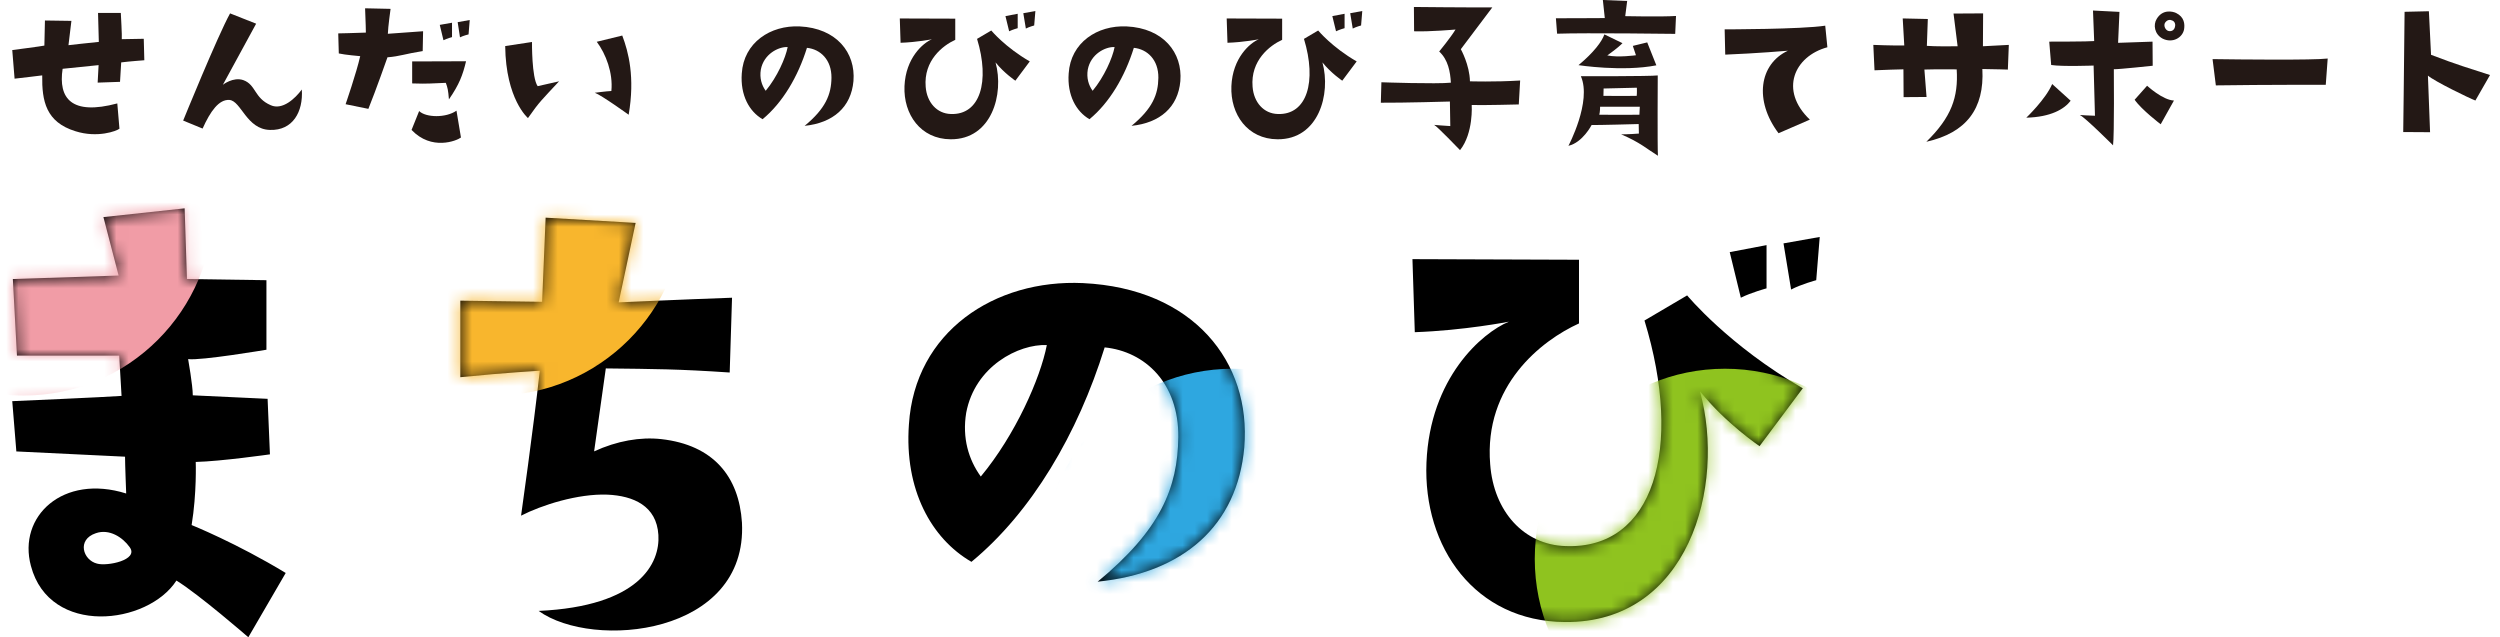
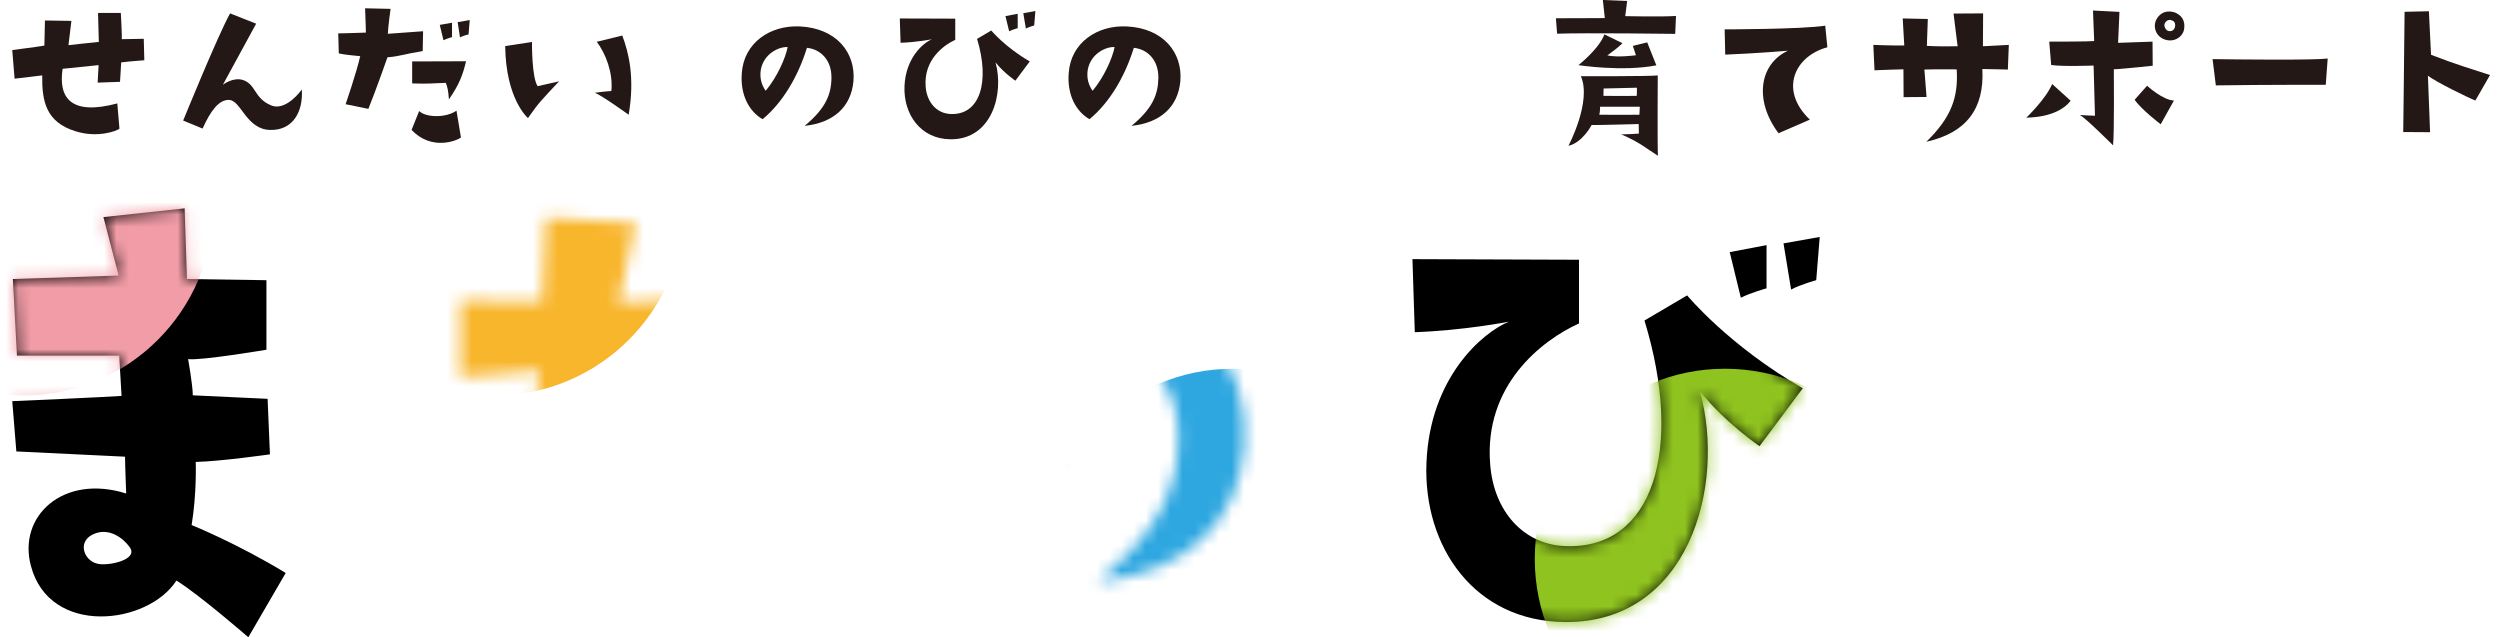
<svg xmlns="http://www.w3.org/2000/svg" width="204" height="52" viewBox="0 0 204 52" fill="none">
  <path d="M1.002 32.735C1.002 32.735 8.678 32.401 9.919 32.306L9.727 29.016H1.383L1.048 22.769L9.679 22.483L8.439 17.715L15.066 17L15.257 22.769L21.741 22.864V28.538C21.741 28.538 16.352 29.445 15.351 29.302C15.351 29.302 15.732 31.448 15.732 32.258L21.836 32.544L22.027 37.075C22.027 37.075 18.022 37.646 15.972 37.695C15.972 37.695 16.066 40.222 15.637 42.844C15.637 42.844 19.308 44.322 23.314 46.754L20.263 52C20.263 52 16.258 48.518 14.397 47.374C12.061 50.999 4.051 51.952 2.524 46.182C1.427 42.129 5.146 38.649 10.297 40.27C10.297 40.27 10.203 37.886 10.203 37.266L1.334 36.837L1 32.737L1.002 32.735ZM7.82 43.51C6.248 44.034 6.771 45.703 7.915 45.989C8.727 46.227 11.348 45.703 10.585 44.654C10.013 43.842 8.916 43.127 7.82 43.51Z" fill="black" />
  <mask id="mask0_391_62" style="mask-type:luminance" maskUnits="userSpaceOnUse" x="1" y="17" width="23" height="35">
    <path d="M1.002 32.735C1.002 32.735 8.678 32.401 9.919 32.306L9.728 29.016H1.383L1.048 22.769L9.679 22.483L8.439 17.715L15.066 17L15.257 22.769L21.741 22.864V28.538C21.741 28.538 16.352 29.445 15.352 29.302C15.352 29.302 15.732 31.448 15.732 32.258L21.836 32.544L22.027 37.075C22.027 37.075 18.022 37.646 15.972 37.695C15.972 37.695 16.067 40.222 15.638 42.844C15.638 42.844 19.308 44.322 23.314 46.754L20.263 52C20.263 52 16.258 48.518 14.397 47.374C12.061 50.999 4.051 51.952 2.524 46.182C1.427 42.129 5.146 38.649 10.297 40.27C10.297 40.27 10.203 37.886 10.203 37.266L1.334 36.837L1 32.737L1.002 32.735ZM7.821 43.51C6.248 44.034 6.771 45.703 7.915 45.989C8.727 46.227 11.348 45.703 10.585 44.654C10.013 43.842 8.916 43.127 7.821 43.51Z" fill="white" />
  </mask>
  <g mask="url(#mask0_391_62)">
    <path d="M1.904 32.279C10.476 32.279 17.425 25.33 17.425 16.758C17.425 8.187 10.476 1.238 1.904 1.238C-6.667 1.238 -13.616 8.187 -13.616 16.758C-13.616 25.33 -6.667 32.279 1.904 32.279Z" fill="#F19CA6" />
  </g>
-   <path d="M53.725 43.653C53.582 41.269 51.675 40.46 49.577 40.363C47.145 40.268 44.188 41.221 42.519 42.078C42.519 42.078 43.52 35.02 44.046 30.254C44.046 30.254 41.375 30.397 37.562 30.78V24.533C37.562 24.533 40.803 24.582 44.237 24.628L44.523 17.761L51.867 18.19L50.483 24.674C50.483 24.674 55.681 24.437 59.734 24.294L59.543 30.397C55.3 30.111 53.488 30.111 49.434 30.063L48.48 36.833C50.338 35.975 52.247 35.641 53.963 35.832C58.206 36.309 60.304 38.883 60.544 42.65C61.021 51.853 48.385 53.045 43.951 49.851C52.201 49.471 53.868 45.941 53.725 43.653Z" fill="black" />
  <mask id="mask1_391_62" style="mask-type:luminance" maskUnits="userSpaceOnUse" x="37" y="17" width="24" height="35">
    <path d="M53.725 43.653C53.582 41.269 51.675 40.46 49.577 40.363C47.145 40.268 44.188 41.221 42.519 42.078C42.519 42.078 43.52 35.02 44.046 30.254C44.046 30.254 41.375 30.397 37.562 30.78V24.533C37.562 24.533 40.803 24.582 44.237 24.628L44.523 17.761L51.867 18.19L50.483 24.674C50.483 24.674 55.681 24.437 59.734 24.294L59.543 30.397C55.3 30.111 53.488 30.111 49.434 30.063L48.48 36.833C50.338 35.975 52.247 35.641 53.963 35.832C58.206 36.309 60.304 38.883 60.544 42.65C61.021 51.853 48.385 53.045 43.951 49.851C52.201 49.471 53.868 45.941 53.725 43.653Z" fill="white" />
  </mask>
  <g mask="url(#mask1_391_62)">
    <path d="M40.331 32.279C48.903 32.279 55.852 25.33 55.852 16.758C55.852 8.187 48.903 1.238 40.331 1.238C31.76 1.238 24.811 8.187 24.811 16.758C24.811 25.33 31.76 32.279 40.331 32.279Z" fill="#F8B62D" />
  </g>
-   <path d="M96.15 35.691C96.199 31.257 93.432 28.681 90.141 28.347C87.949 35.405 84.181 41.795 79.27 45.846C75.979 43.939 73.786 39.934 74.167 34.64C74.644 27.058 81.177 22.767 88.375 23.101C97.387 23.53 102.109 29.539 101.535 36.501C100.963 42.89 96.575 46.752 89.567 47.467C94.716 43.224 96.1 39.791 96.148 35.689L96.15 35.691ZM85.421 28.156C83.132 28.061 79.555 29.873 78.841 33.687C78.506 35.737 79.032 37.501 80.033 38.885C82.846 35.5 84.896 30.874 85.421 28.156Z" fill="black" />
  <mask id="mask2_391_62" style="mask-type:luminance" maskUnits="userSpaceOnUse" x="74" y="23" width="28" height="25">
    <path d="M96.15 35.691C96.199 31.257 93.432 28.681 90.141 28.347C87.949 35.405 84.181 41.795 79.27 45.846C75.979 43.939 73.786 39.934 74.167 34.64C74.644 27.058 81.177 22.767 88.375 23.101C97.387 23.53 102.109 29.539 101.535 36.501C100.963 42.89 96.575 46.752 89.567 47.467C94.716 43.224 96.1 39.791 96.148 35.689L96.15 35.691ZM85.421 28.156C83.132 28.061 79.555 29.873 78.841 33.687C78.506 35.737 79.032 37.501 80.033 38.885C82.846 35.5 84.896 30.874 85.421 28.156Z" fill="white" />
  </mask>
  <g mask="url(#mask2_391_62)">
    <path d="M100.613 61.129C109.185 61.129 116.134 54.18 116.134 45.608C116.134 37.037 109.185 30.088 100.613 30.088C92.041 30.088 85.093 37.037 85.093 45.608C85.093 54.18 92.041 61.129 100.613 61.129Z" fill="#2EA7E0" />
  </g>
  <path d="M147.106 31.686L143.578 36.406C143.578 36.406 140.814 34.547 138.715 31.924C140.862 39.696 137.761 50.854 127.7 50.758C120.356 50.709 116.114 44.654 116.4 37.741C116.686 30.828 120.928 27.155 123.123 26.249C123.123 26.249 119.499 26.964 115.447 27.107L115.256 21.146L128.846 21.195V26.392C125.796 27.775 121.073 31.446 121.599 37.884C121.885 41.746 124.364 44.465 127.751 44.559C134.952 44.845 137.382 36.597 134.189 26.154L137.67 24.104C137.67 24.104 141.055 28.204 147.111 31.686H147.106ZM142.052 24.294L141.146 20.574L144.15 20.002V23.53C144.15 23.53 142.91 23.865 142.052 24.294ZM148.204 22.864C148.204 22.864 146.963 23.198 146.154 23.627L145.534 19.86L148.49 19.336L148.204 22.864Z" fill="black" />
  <mask id="mask3_391_62" style="mask-type:luminance" maskUnits="userSpaceOnUse" x="115" y="19" width="34" height="32">
    <path d="M147.106 31.686L143.578 36.406C143.578 36.406 140.814 34.547 138.715 31.924C140.862 39.696 137.761 50.854 127.7 50.758C120.356 50.709 116.114 44.654 116.4 37.741C116.686 30.828 120.928 27.155 123.123 26.249C123.123 26.249 119.499 26.964 115.447 27.107L115.256 21.146L128.846 21.195V26.392C125.796 27.775 121.073 31.446 121.599 37.884C121.885 41.746 124.364 44.465 127.751 44.559C134.952 44.845 137.382 36.597 134.189 26.154L137.67 24.104C137.67 24.104 141.055 28.204 147.111 31.686H147.106ZM142.052 24.294L141.146 20.574L144.15 20.002V23.53C144.15 23.53 142.91 23.865 142.052 24.294ZM148.204 22.864C148.204 22.864 146.963 23.198 146.154 23.627L145.534 19.86L148.49 19.336L148.204 22.864Z" fill="white" />
  </mask>
  <g mask="url(#mask3_391_62)">
    <path d="M140.758 61.129C149.33 61.129 156.278 54.18 156.278 45.609C156.278 37.037 149.33 30.088 140.758 30.088C132.186 30.088 125.237 37.037 125.237 45.609C125.237 54.18 132.186 61.129 140.758 61.129Z" fill="#8FC31F" />
  </g>
  <path d="M11.781 4.916C11.781 4.916 10.478 5.013 9.89 5.092L9.794 6.678L7.968 6.742L8.046 5.314C8.046 5.314 6.378 5.489 5.11 5.614C4.745 8.028 5.827 9.442 9.572 8.439L9.747 10.502C9.525 10.691 7.953 11.279 6.16 10.709C3.746 9.965 3.413 8.25 3.445 6.151C3.445 6.151 1.508 6.391 1.19 6.42L1 4.085C1 4.085 3.445 3.767 3.621 3.72L3.667 1.672L5.827 1.704L5.587 3.688C5.587 3.688 7.38 3.48 8.064 3.419L8 1.053H9.858C9.858 1.053 9.969 2.99 9.937 3.197L11.731 3.165L11.777 4.913L11.781 4.916Z" fill="#231815" />
  <path d="M24.628 7.301C24.753 9.112 23.897 10.666 22.025 10.602C20.12 10.555 19.676 8.235 18.724 8.156C17.868 8.092 17.166 9.077 16.532 10.491L14.946 9.839C14.946 9.839 17.757 2.932 18.774 1.092L20.901 1.933C20.901 1.933 18.409 6.52 18.186 6.918C18.186 6.918 19.028 6.252 19.855 6.538C20.904 6.918 20.729 7.999 22.093 8.586C23.045 9.016 24.094 8.031 24.631 7.301H24.628Z" fill="#231815" />
  <path d="M27.646 4.361L27.6 2.725C27.6 2.725 29.093 2.693 29.855 2.66C29.855 2.66 29.841 1.722 29.791 0.677L31.871 0.723C31.871 0.723 31.663 2.198 31.649 2.757L34.524 2.549L34.492 4.168C33.078 4.39 32.634 4.597 31.617 4.676C31.617 4.676 30.665 7.39 30.059 8.883L28.201 8.504C28.201 8.504 29.089 5.933 29.393 4.583C29.393 4.583 28.108 4.472 27.646 4.361ZM33.583 10.602L34.202 9.062C34.757 9.603 36.393 9.635 37.249 9.03L37.614 11.221C37.263 11.49 35.215 12.317 33.583 10.602ZM38.03 4.998C37.761 6.126 37.475 6.889 36.633 8.11C36.569 7.315 36.522 7.157 36.379 6.76C35.298 6.792 34.965 6.857 33.633 6.807V5.013L38.03 4.998ZM36.186 3.283L35.885 2.03L36.884 1.855V3.029C36.884 3.029 36.472 3.14 36.186 3.283ZM38.234 2.807C38.234 2.807 37.822 2.904 37.535 3.047L37.346 1.808L38.33 1.633L38.234 2.807Z" fill="#231815" />
  <path d="M41.22 3.759L43.411 3.426C43.411 3.426 43.379 6.33 43.873 7.032L45.62 6.635C44.224 8.142 44.034 8.271 43.082 9.635C43.082 9.635 41.274 8.11 41.224 3.759H41.22ZM49.888 7.426C50.032 5.951 49.444 4.408 48.696 3.409L50.776 2.9C51.285 4.236 51.825 6.312 51.299 9.363C51.299 9.363 49.075 7.759 48.535 7.569C48.535 7.569 49.487 7.444 49.885 7.426H49.888Z" fill="#231815" />
  <path d="M67.848 6.348C67.862 4.873 66.942 4.014 65.847 3.903C65.116 6.252 63.863 8.378 62.227 9.728C61.131 9.094 60.401 7.759 60.529 5.997C60.687 3.473 62.864 2.044 65.259 2.155C68.26 2.299 69.832 4.3 69.642 6.617C69.452 8.744 67.991 10.029 65.657 10.269C67.372 8.855 67.83 7.712 67.848 6.348ZM64.275 3.838C63.512 3.806 62.323 4.411 62.084 5.679C61.972 6.363 62.148 6.95 62.481 7.408C63.419 6.28 64.099 4.741 64.275 3.835V3.838Z" fill="#231815" />
  <path d="M84.028 5.013L82.854 6.585C82.854 6.585 81.934 5.965 81.236 5.092C81.952 7.68 80.917 11.393 77.569 11.365C75.124 11.35 73.713 9.331 73.806 7.032C73.903 4.73 75.313 3.509 76.044 3.205C76.044 3.205 74.837 3.445 73.487 3.491L73.423 1.507L77.949 1.522V3.251C76.932 3.713 75.36 4.934 75.535 7.079C75.632 8.364 76.456 9.27 77.583 9.302C79.982 9.399 80.791 6.649 79.728 3.172L80.888 2.489C80.888 2.489 82.016 3.853 84.032 5.013H84.028ZM82.346 2.553L82.045 1.314L83.044 1.124V2.299C83.044 2.299 82.632 2.41 82.346 2.553ZM84.394 2.077C84.394 2.077 83.982 2.188 83.71 2.331L83.502 1.078L84.487 0.902L84.39 2.077H84.394Z" fill="#231815" />
  <path d="M94.523 6.348C94.537 4.873 93.617 4.014 92.521 3.903C91.791 6.252 90.538 8.378 88.901 9.728C87.806 9.094 87.075 7.759 87.204 5.997C87.362 3.473 89.539 2.044 91.934 2.155C94.935 2.299 96.507 4.3 96.317 6.617C96.127 8.744 94.666 10.029 92.332 10.269C94.047 8.855 94.505 7.712 94.523 6.348ZM90.953 3.838C90.191 3.806 89.002 4.411 88.762 5.679C88.651 6.363 88.826 6.95 89.159 7.408C90.097 6.28 90.778 4.741 90.953 3.835V3.838Z" fill="#231815" />
-   <path d="M110.703 5.013L109.529 6.585C109.529 6.585 108.609 5.965 107.91 5.092C108.626 7.68 107.592 11.393 104.244 11.365C101.798 11.35 100.388 9.331 100.481 7.032C100.577 4.73 101.988 3.509 102.719 3.205C102.719 3.205 101.512 3.445 100.162 3.491L100.098 1.507L104.623 1.522V3.251C103.607 3.713 102.035 4.934 102.21 7.079C102.307 8.364 103.13 9.27 104.258 9.302C106.657 9.399 107.466 6.649 106.403 3.172L107.563 2.489C107.563 2.489 108.691 3.853 110.707 5.013H110.703ZM109.02 2.553L108.719 1.314L109.718 1.124V2.299C109.718 2.299 109.307 2.41 109.02 2.553ZM111.068 2.077C111.068 2.077 110.657 2.188 110.384 2.331L110.177 1.078L111.161 0.902L111.065 2.077H111.068Z" fill="#231815" />
-   <path d="M118.39 6.742C118.344 5.868 118.168 4.87 117.438 4.204C117.438 4.204 118.39 3.043 118.77 2.41C118.77 2.41 116.657 2.599 115.39 2.553L115.375 0.569C115.375 0.569 119.772 0.616 121.774 0.602L119.203 4.014C119.203 4.014 119.919 5.285 119.948 6.635C119.948 6.635 121.917 6.699 124.044 6.57L123.933 8.522C123.933 8.522 120.979 8.6 120.091 8.568C120.091 8.568 120.249 10.856 119.139 12.252C119.139 12.252 117.248 10.283 117.026 10.19C117.026 10.19 117.914 10.269 118.344 10.287L118.312 8.285C118.312 8.285 114.484 8.396 112.676 8.382L112.722 6.713C112.722 6.713 117.216 6.871 118.39 6.746V6.742Z" fill="#231815" />
  <path d="M126.965 1.489C126.965 1.489 129.919 1.489 130.951 1.475L130.793 0L132.777 0.079L132.619 1.318C132.619 1.318 135.541 1.382 136.762 1.303L136.697 2.764C136.697 2.764 129.443 2.667 127.059 2.75L126.962 1.497L126.965 1.489ZM127.982 11.902C127.982 11.902 129.905 8.282 128.999 6.219C128.999 6.219 134.653 6.234 135.272 6.155C135.272 6.155 135.24 11.966 135.287 12.711C134.413 12.17 133.826 11.615 132.286 10.963C132.286 10.963 132.938 10.963 133.733 10.899C133.733 10.899 133.718 10.265 133.718 10.122C133.718 10.122 130.224 10.219 129.876 10.201C129.876 10.201 129.146 11.63 127.986 11.898L127.982 11.902ZM131.158 4.522C132.046 4.712 133.493 4.508 133.493 4.508L133.239 3.745L134.413 3.459L135.158 5.331C132.394 5.872 128.806 5.317 128.806 5.317C130.077 4.254 130.711 3.394 130.918 2.807L132.394 3.523C132.25 3.666 131.996 3.921 131.155 4.522H131.158ZM130.507 9.363C130.983 9.377 133.776 9.363 133.776 9.363L133.808 8.711H130.567C130.567 8.758 130.567 9.123 130.503 9.363H130.507ZM130.84 7.823C131.237 7.838 133.554 7.823 133.554 7.823C133.586 7.634 133.568 7.157 133.568 7.157C133.217 7.172 133.267 7.172 130.854 7.222L130.84 7.827V7.823Z" fill="#231815" />
  <path d="M147.686 9.761L145.129 10.871C143.128 8.221 143.543 5.235 145.892 4.139C145.892 4.139 143.303 4.361 140.779 4.458L140.732 2.395C140.732 2.395 146.988 2.395 148.939 2.095L149.114 3.856C146.415 4.587 145.162 7.365 147.686 9.764V9.761Z" fill="#231815" />
  <path d="M152.96 5.743L152.863 3.663C152.863 3.663 154.371 3.727 155.388 3.709L155.262 1.504L157.31 1.55L157.232 3.742C157.232 3.742 157.994 3.806 159.741 3.774L159.408 1.106L161.822 1.092C161.822 1.092 161.807 3.473 161.807 3.774L163.92 3.663L163.841 5.679C163.841 5.679 162.889 5.646 161.761 5.632C161.936 8.887 160.443 10.838 157.189 11.569C159.237 9.567 159.809 7.934 159.666 5.661C159.666 5.661 157.855 5.646 157.031 5.675L157.206 7.913L155.334 7.927L155.32 5.657C155.32 5.657 153.397 5.704 152.971 5.736L152.96 5.743Z" fill="#231815" />
  <path d="M165.346 9.603C165.346 9.603 166.932 8.096 167.458 6.857L168.966 8.221C168.443 8.905 167.347 9.553 165.346 9.603ZM175.665 5.364C175.665 5.364 172.872 5.664 172.489 5.65C172.489 5.65 172.535 11.017 172.424 11.859C172.424 11.859 170.154 9.589 169.71 9.381C169.71 9.381 170.566 9.445 170.949 9.445L170.838 5.349C170.838 5.349 168.267 5.446 167.376 5.303L167.218 3.398C167.218 3.398 170.473 3.398 170.885 3.351L170.788 0.859L172.947 0.97L172.836 3.495L175.647 3.398L175.661 5.367L175.665 5.364ZM175.203 6.996C175.203 6.996 176.474 8.171 177.394 8.203L176.313 10.14C176.313 10.14 174.741 8.948 174.186 8.139L175.203 6.996ZM178.221 2.392C178.096 3.076 177.283 3.552 176.474 3.154C175.79 2.789 175.697 2.012 175.983 1.55C176.46 0.741 177.269 0.917 177.57 1.06C178.253 1.393 178.286 1.98 178.221 2.392ZM177.269 1.679C177.079 1.583 176.857 1.601 176.682 1.837C176.524 2.059 176.667 2.424 176.921 2.521C177.208 2.599 177.462 2.456 177.494 2.091C177.509 1.994 177.48 1.772 177.272 1.679H177.269Z" fill="#231815" />
  <path d="M180.541 4.823C182.714 4.855 188.748 4.92 189.94 4.776L189.782 6.921C189.782 6.921 184.909 6.907 180.813 6.968L180.545 4.823H180.541Z" fill="#231815" />
  <path d="M201.992 8.203C201.516 8.027 198.641 6.631 198.118 6.169L198.294 10.788C198.294 10.788 196.786 10.774 196.103 10.774C196.103 10.774 196.167 5.883 196.214 0.963L198.197 0.917L198.373 4.472C200.564 5.313 201.438 5.553 203.185 6.123L201.992 8.203Z" fill="#231815" />
</svg>